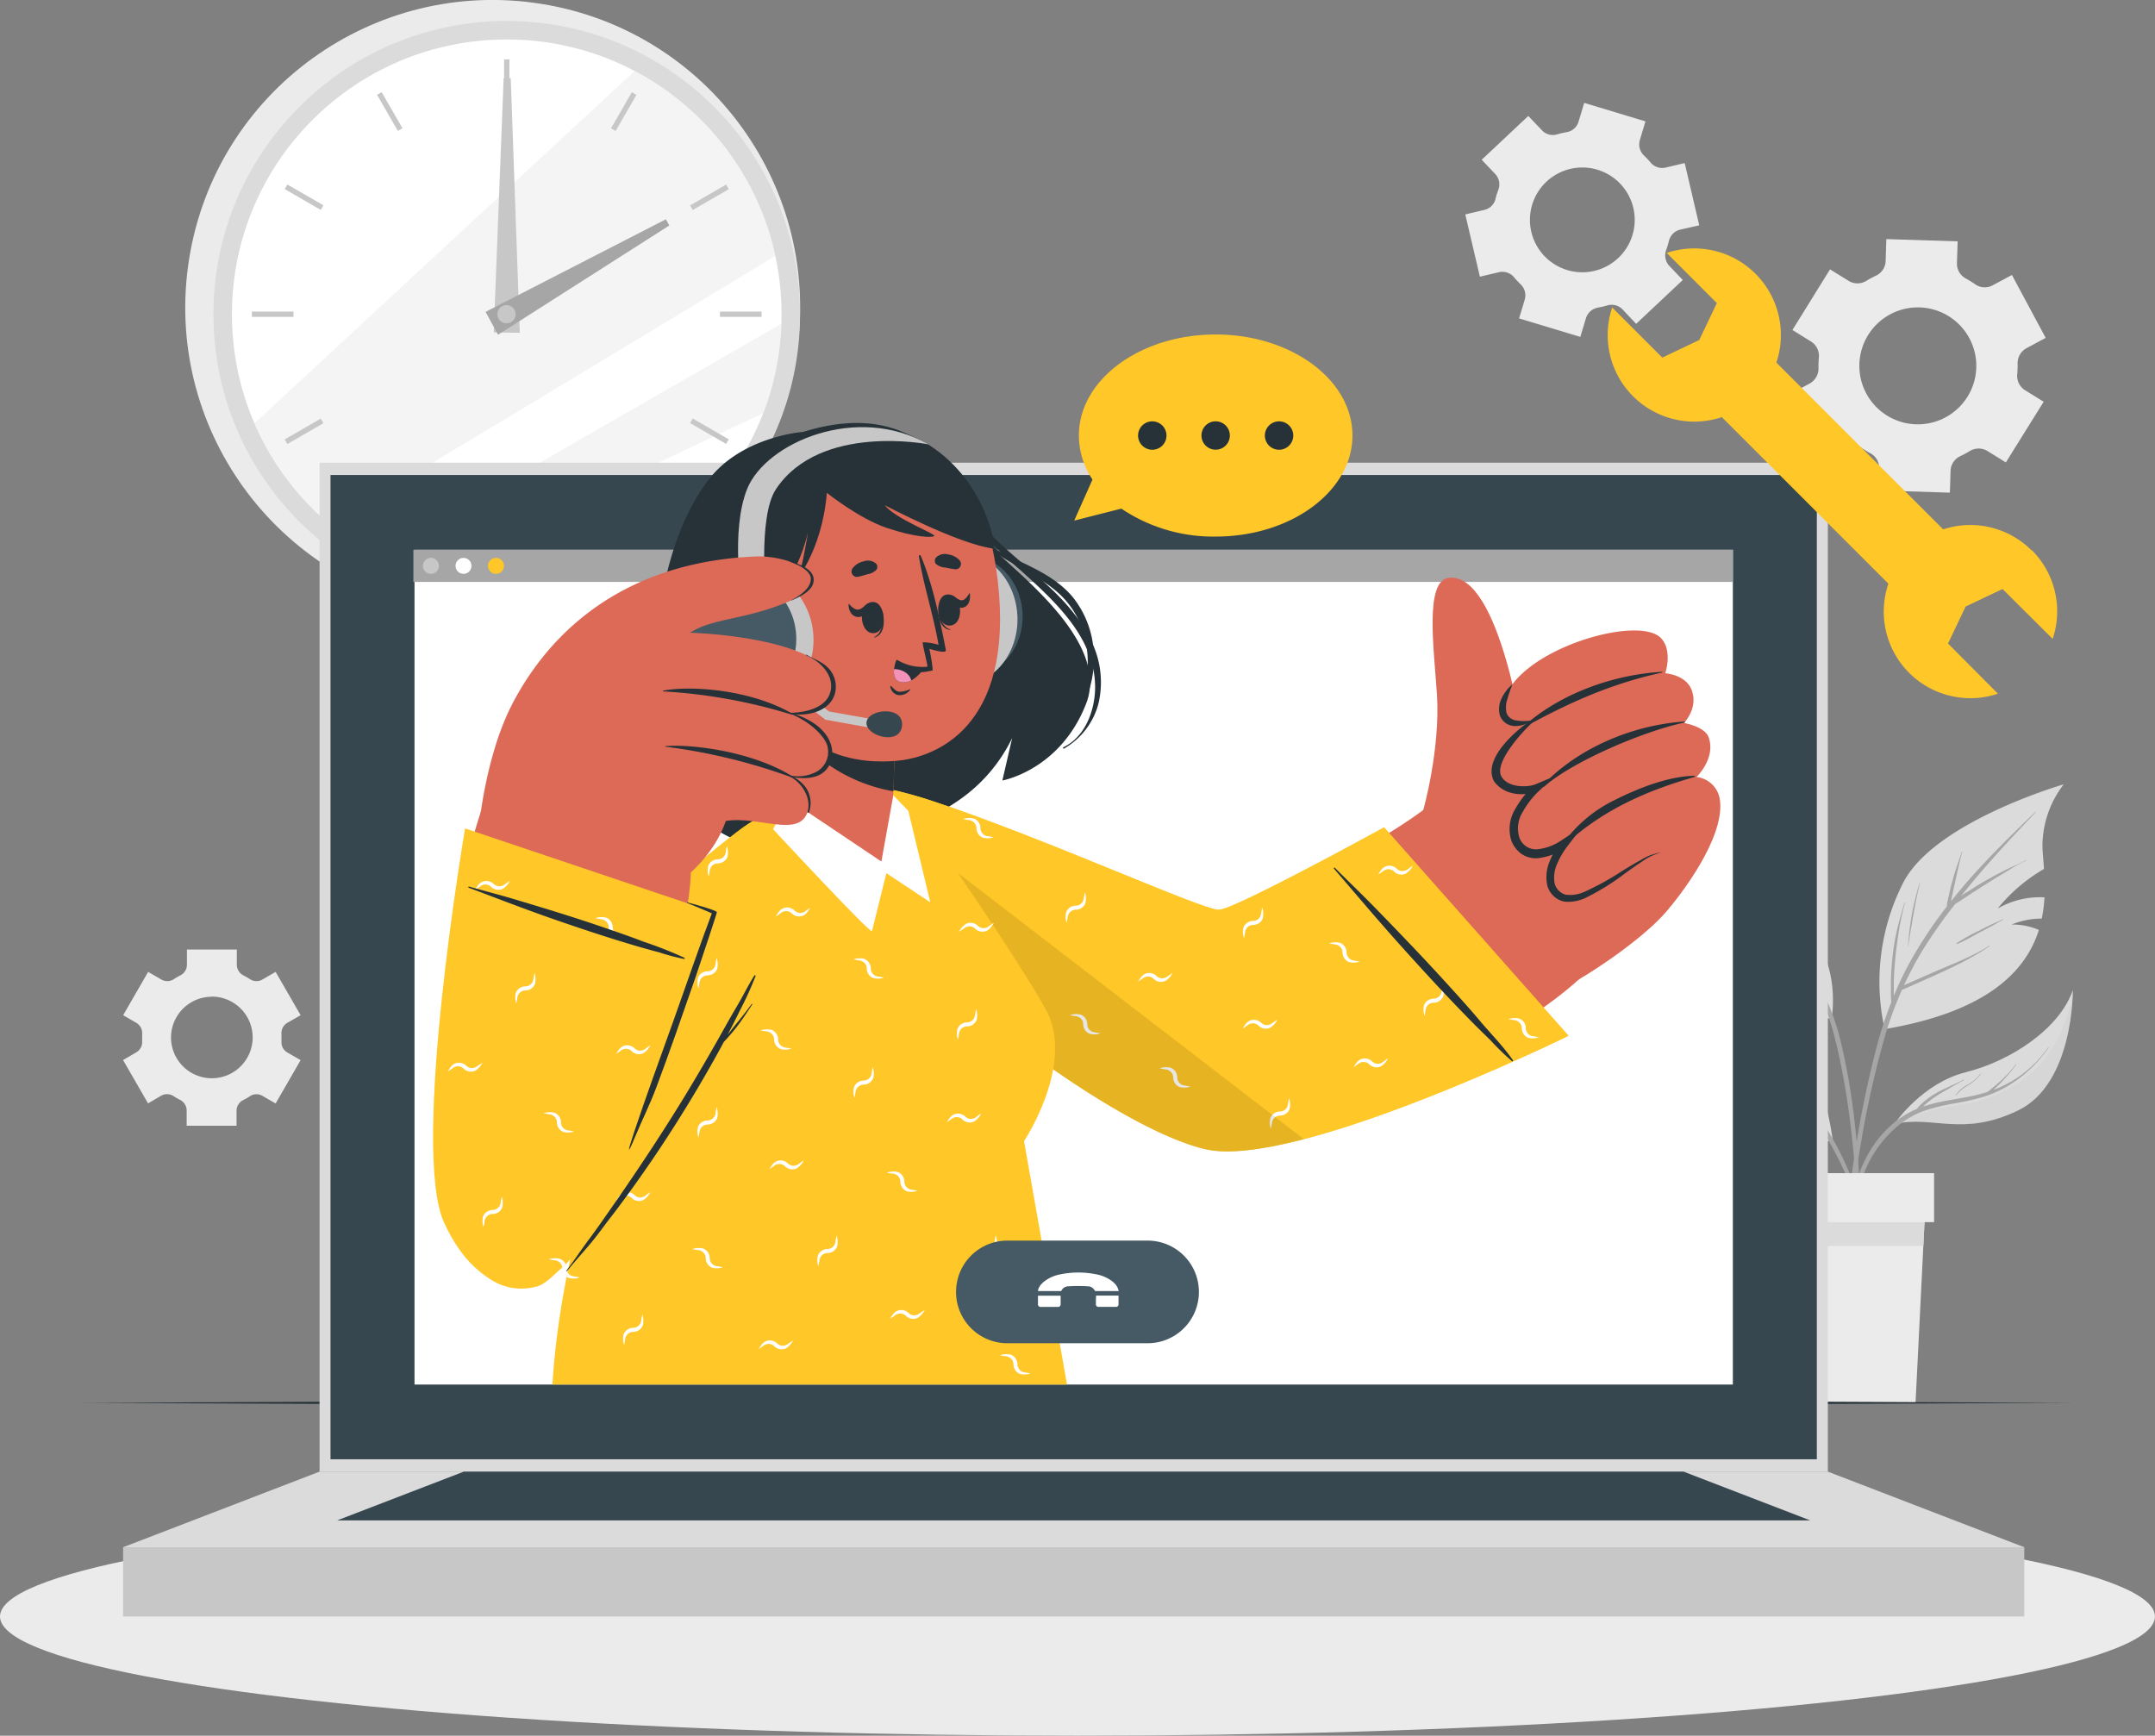
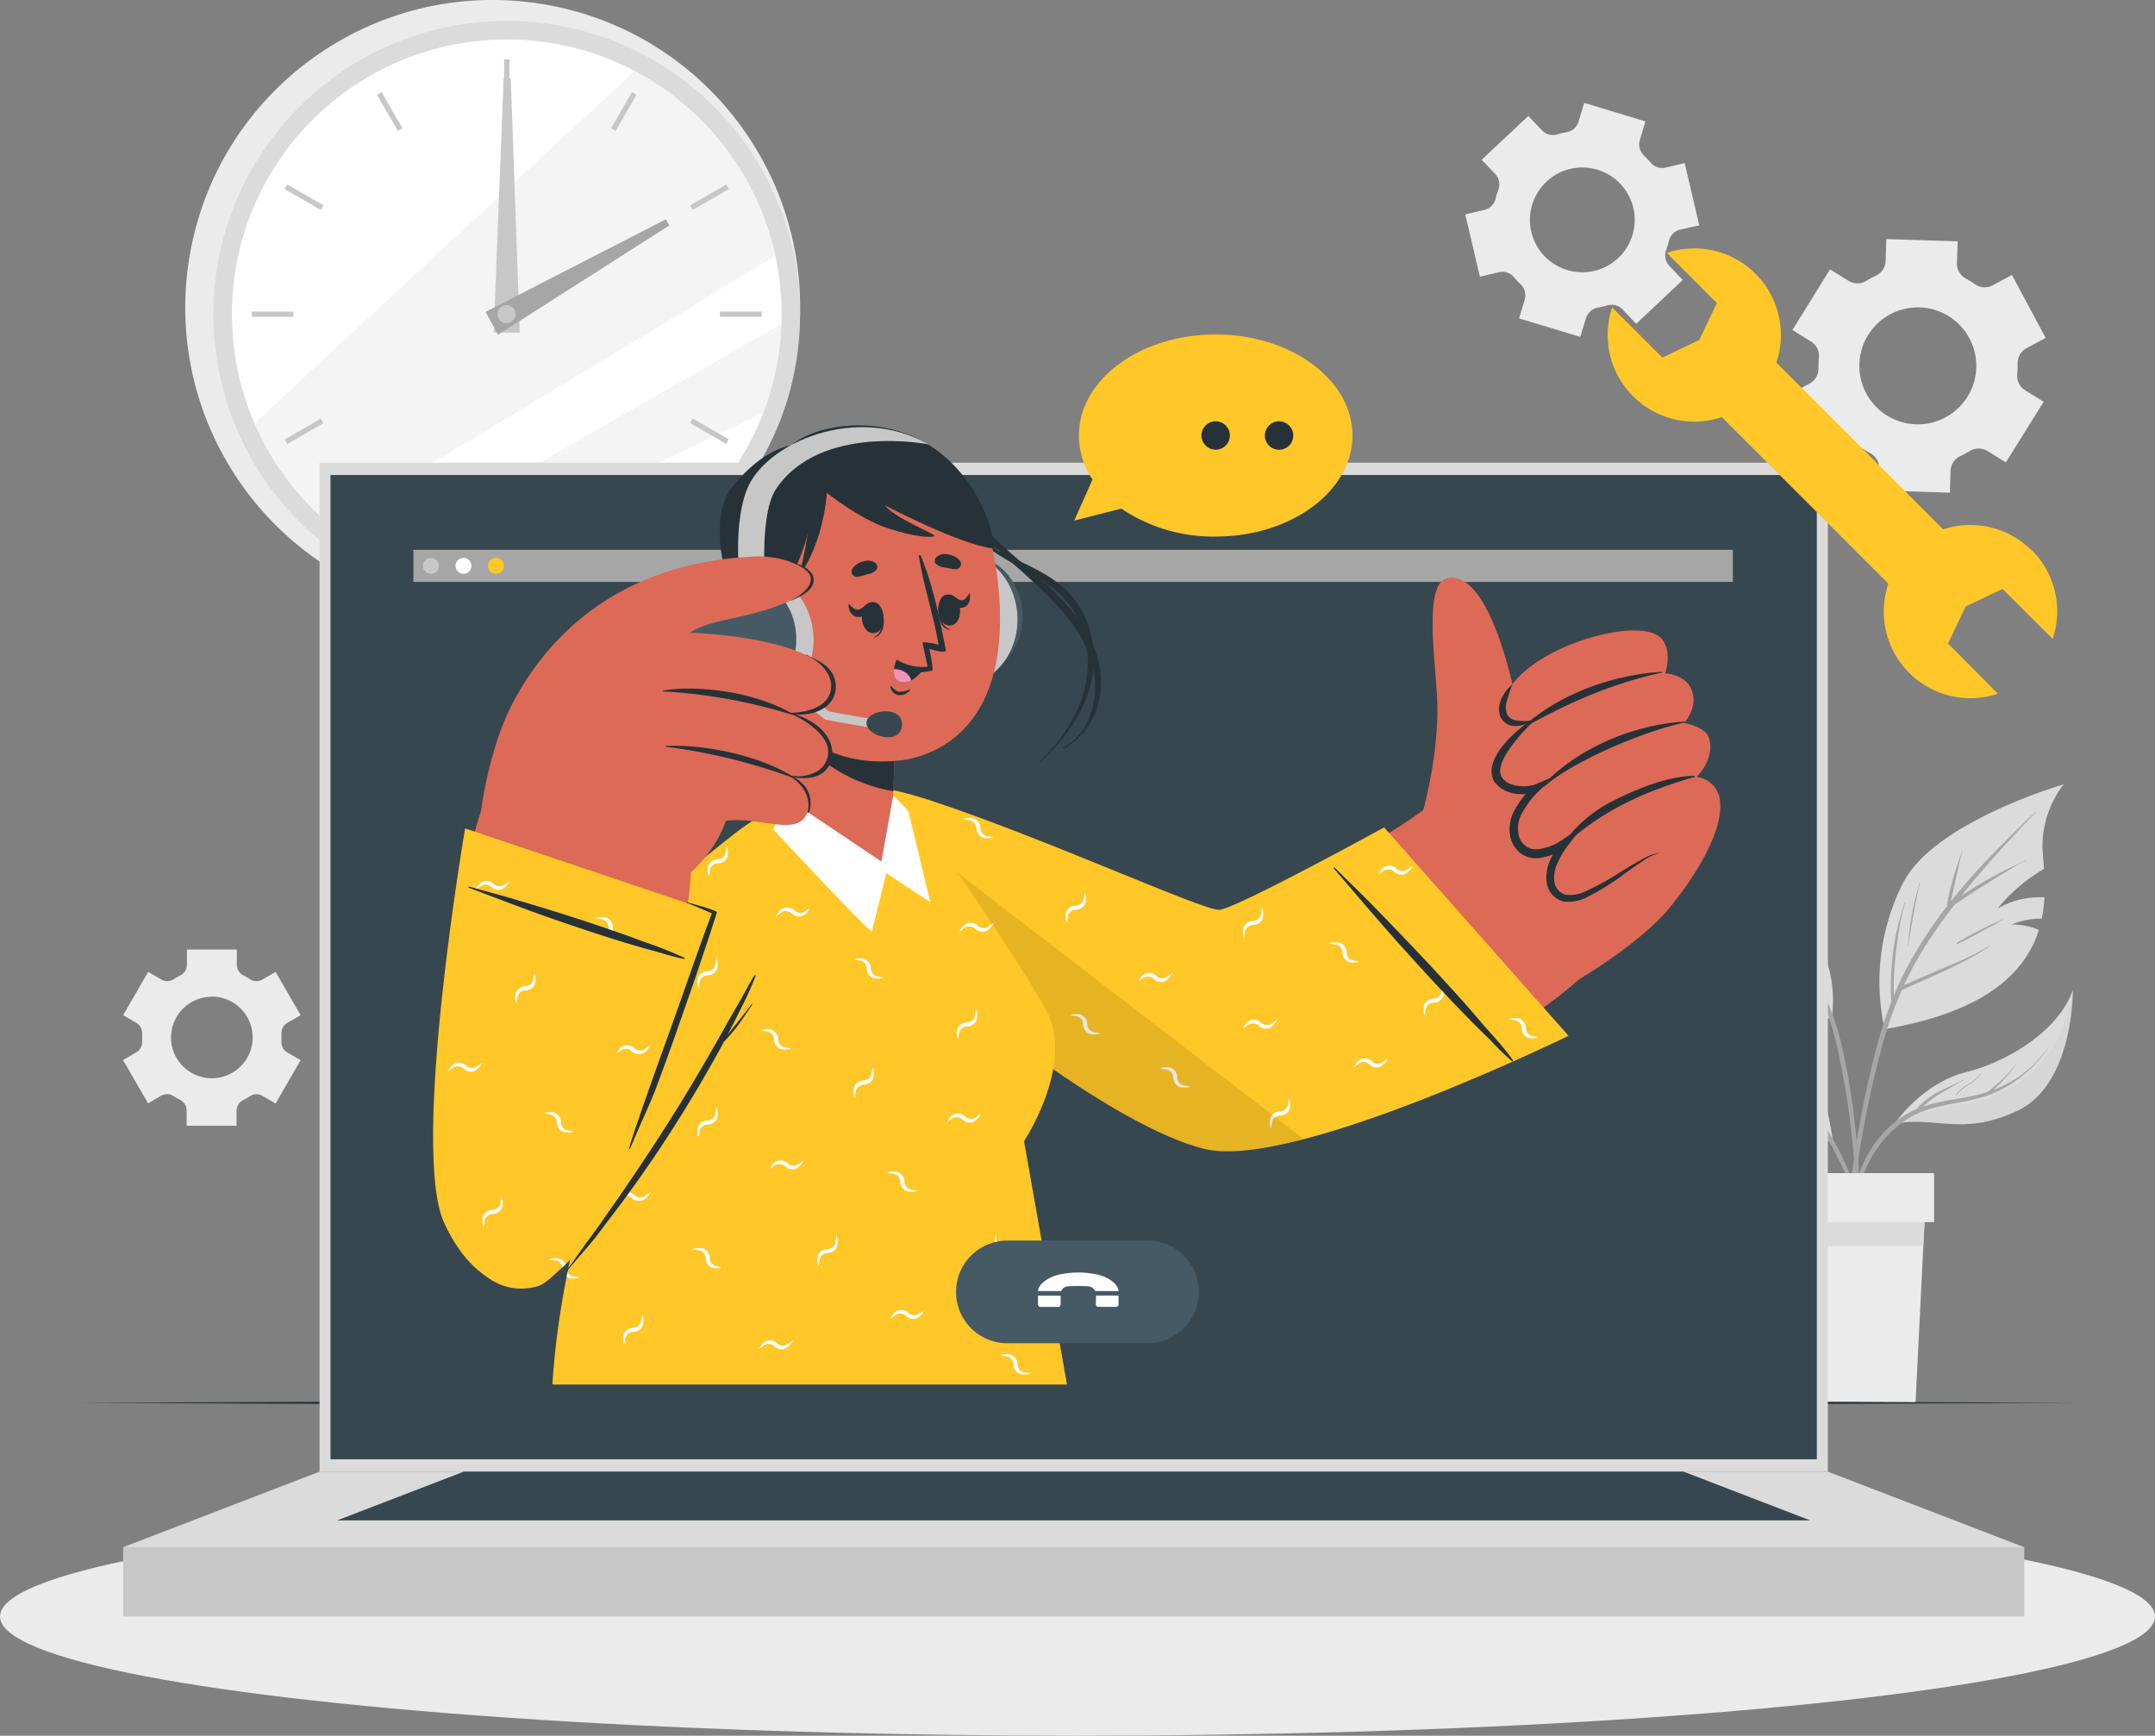
<svg xmlns="http://www.w3.org/2000/svg" viewBox="0 0 475.07 382.65">
  <rect x="0" y="0" width="475.07" height="382.65" fill="#808080" stroke="none" />
  <defs>
    <style>.cls-1,.cls-4{fill:#ebebeb}.cls-2{fill:#dbdbdb}.cls-3{fill:#fff}.cls-4{opacity:.5}.cls-5{fill:#c7c7c7}.cls-6,.cls-7{fill:#a6a6a6}.cls-7{opacity:.1}.cls-8{fill:#263238}.cls-9{fill:#37474f}.cls-10{fill:#ffc727}.cls-11{fill:#dd6a57}.cls-13{fill:#455a64}</style>
  </defs>
  <g id="Background_Complete" data-name="Background Complete">
    <path d="m442.19 101.94 8.34-13.37-4.12-2.55a3.73 3.73 0 0 1-1.71-3.52 22 22 0 0 0 .08-2.29 3.76 3.76 0 0 1 1.95-3.44l4.24-2.28-7.44-13.87-4.24 2.28a3.67 3.67 0 0 1-3.84-.21 24 24 0 0 0-2.13-1.32 3.69 3.69 0 0 1-1.91-3.35l.15-4.82-15.72-.49-.15 4.84a3.68 3.68 0 0 1-2.13 3.22c-.37.17-.73.36-1.09.55s-.72.4-1.07.61a3.68 3.68 0 0 1-3.85 0l-4.12-2.55-8.29 13.37 4.13 2.56a3.74 3.74 0 0 1 1.7 3.51 22 22 0 0 0-.08 2.3 3.77 3.77 0 0 1-1.95 3.43l-4.24 2.28 7.43 13.86 4.25-2.27a3.76 3.76 0 0 1 3.94.27 22 22 0 0 0 1.95 1.21 3.69 3.69 0 0 1 2 3.36l-.15 4.86 15.73.49.15-4.83a3.73 3.73 0 0 1 2.18-3.24c.35-.17.7-.34 1.05-.53s.68-.38 1-.57a3.72 3.72 0 0 1 3.92 0Zm-11.88-10.82a12.89 12.89 0 1 1 4.54-15 12.88 12.88 0 0 1-4.54 15M30.06 225.5a2.62 2.62 0 0 1 1.28 2.43v1.63a2.61 2.61 0 0 1-1.27 2.42l-2.94 1.72 5.51 9.55 2.89-1.69a2.6 2.6 0 0 1 2.75.1 15 15 0 0 0 1.42.82 2.63 2.63 0 0 1 1.45 2.33v3.37h11v-3.37a2.63 2.63 0 0 1 1.51-2.31 15 15 0 0 0 1.42-.82 2.6 2.6 0 0 1 2.75-.1l2.93 1.69 5.51-9.55-2.94-1.7a2.6 2.6 0 0 1-1.28-2.42v-1.62a2.62 2.62 0 0 1 1.28-2.48l2.94-1.69-5.51-9.55-2.92 1.69a2.62 2.62 0 0 1-2.75-.09 16 16 0 0 0-1.43-.83 2.63 2.63 0 0 1-1.45-2.33v-3.37h-11v3.37a2.63 2.63 0 0 1-1.45 2.33 16 16 0 0 0-1.43.83 2.62 2.62 0 0 1-2.75.09l-2.92-1.69-5.51 9.55Zm16.64-5.79a9 9 0 1 1-9 9 9 9 0 0 1 9-8.97ZM374.6 49.68l-3.21-13.73-4.23 1a3.33 3.33 0 0 1-3.31-1.14 17 17 0 0 0-1.41-1.5 3.39 3.39 0 0 1-.94-3.42l1.24-4.13-13.5-4.08-1.25 4.14a3.27 3.27 0 0 1-2.56 2.3 21 21 0 0 0-2.19.51 3.27 3.27 0 0 1-3.33-.92l-3-3.14-10.27 9.65 3 3.16a3.3 3.3 0 0 1 .69 3.39c-.12.35-.24.69-.35 1s-.2.71-.28 1.06a3.32 3.32 0 0 1-2.45 2.44l-4.23 1L326.24 61l4.24-1a3.34 3.34 0 0 1 3.31 1.15 20 20 0 0 0 1.4 1.5 3.37 3.37 0 0 1 .94 3.41l-1.25 4.13 13.5 4.08 1.25-4.14a3.38 3.38 0 0 1 2.67-2.32 19 19 0 0 0 2-.47 3.33 3.33 0 0 1 3.39.87l3 3.18 10.28-9.66-3-3.15a3.38 3.38 0 0 1-.67-3.44c.12-.33.23-.66.33-1s.19-.67.28-1a3.34 3.34 0 0 1 2.47-2.51Zm-14.38.67a11.55 11.55 0 1 1-6.64-12.4 11.55 11.55 0 0 1 6.64 12.4" class="cls-1" />
    <circle cx="121.07" cy="129.27" r="67.77" class="cls-1" transform="rotate(-80.88 78.763 105.827)" />
    <circle cx="111.71" cy="69.28" r="64.66" class="cls-2" />
    <circle cx="111.71" cy="69.28" r="60.58" class="cls-3" />
    <path d="M170.92 56.42c-27.59 16.71-72.93 44.13-98.27 59.16A60.6 60.6 0 0 1 56.1 93.32l83.81-77.67a60.68 60.68 0 0 1 31.01 40.77M172.24 71.39a60.1 60.1 0 0 1-4 19.68l-75.56 35.74a60.7 60.7 0 0 1-9.54-4.1c22.83-13.21 64.53-37.21 89.1-51.32" class="cls-4" />
    <path d="M111.13 13.09h1.17v9.18h-1.17zM83.117 20.901l1.014-.585 4.59 7.95-1.014.585zM62.765 41.687l.585-1.013 7.95 4.59-.585 1.013zM55.53 68.69h9.18v1.17h-9.18zM62.759 96.876l7.95-4.59.585 1.014-7.95 4.59zM83.12 117.647l4.586-7.953 1.013.585-4.585 7.952zM111.13 116.28h1.17v9.18h-1.17zM134.706 110.274l1.013-.585 4.59 7.95-1.013.585zM152.124 93.274l.585-1.013 7.95 4.59-.585 1.013zM158.71 68.69h9.18v1.17h-9.18zM152.127 45.28l7.95-4.59.585 1.013-7.95 4.59zM134.7 28.285l4.586-7.952 1.014.584-4.586 7.953z" class="cls-5" />
    <path d="m112.59 17.25 2 56.11-5.75-.07 2.19-56.06z" class="cls-5" />
    <path d="M147.55 49.71 109.79 73.8l-2.74-5.05 39.75-20.41z" class="cls-6" />
    <path d="M113.67 69.27a2 2 0 1 1-2-2 2 2 0 0 1 2 2" class="cls-5" />
    <path d="M404.09 251.81s-15.66-3.55-24.24-11.46-13.32-22.07-13.32-22.07a135 135 0 0 1 17.56 4.62 29.5 29.5 0 0 1 5.31 7.51 36.5 36.5 0 0 0 0-5.37 23.9 23.9 0 0 1 5.57 3.38c7.11 6.23 9.12 23.39 9.12 23.39" class="cls-2" />
    <path d="M376.25 225.17c-2.13-1.48-4.3-2.9-6.43-4.39a.123.123 0 0 1 .13-.21c4 2.41 8 5 11.86 7.68 1.34.94 2.66 1.92 4 2.92l-.27-.47c-.47-.78-1-1.56-1.46-2.33a33.3 33.3 0 0 0-3.33-4.43c0-.05 0-.13.08-.08 1.22 1.41 2.44 2.8 3.55 4.29.53.71 1 1.45 1.49 2.2.24.39.48.78.7 1.18l.24.4c2 1.59 4 3.25 5.87 5 1.16 1.08 2.28 2.21 3.37 3.36-.61-1.89-1.14-3.81-1.84-5.67a.05.05 0 0 1 .1 0c.68 2 1.43 3.92 2 5.93 1.2 1.3 2.34 2.64 3.42 4a2 2 0 0 0-.05-.26c-.18-.73-.36-1.47-.56-2.2-.38-1.42-.8-2.83-1.28-4.21a24.6 24.6 0 0 0-4.2-7.95c0-.05 0-.12.07-.07a30.46 30.46 0 0 1 6 12.52q.25 1 .48 2c.08.35.17.71.23 1.08.48.64.94 1.28 1.38 1.95a67.7 67.7 0 0 1 6.63 13 151 151 0 0 1 5 15.64.08.08 0 0 1-.16 0c-3.07-9.16-6.19-18.46-11.43-26.64-1.11-1.73-2.31-3.4-3.58-5a29.5 29.5 0 0 1-7.61-1.51 33.8 33.8 0 0 1-7.63-3.69 45 45 0 0 1-3.91-2.95c-.06-.05 0-.13.06-.08a31.5 31.5 0 0 0 7.18 4.34 39.3 39.3 0 0 0 7.9 2.65c1.15.25 2.33.44 3.5.6a66 66 0 0 0-4.62-5.12c-.53-.53-1.07-1-1.62-1.54a37.6 37.6 0 0 0-5.78-3.32c-2.57-1.24-5.09-2.55-7.63-3.84-1.44-.73-2.86-1.48-4.3-2.18-.06 0 0-.12.05-.09 2.58 1.24 5.19 2.4 7.79 3.59 2.44 1.12 4.91 2.25 7.26 3.56l.3.18c-2.12-1.85-4.32-3.6-6.57-5.3q-3.16-2.31-6.38-4.54" class="cls-6" />
    <path d="M377.14 233.24c1.28.56 2.57 1.05 3.83 1.64s2.53 1.32 3.76 2a.051.051 0 0 1-.05.09c-1.25-.6-2.51-1.16-3.75-1.78s-2.52-1.32-3.82-1.89c-.06.01-.03-.09.03-.06" class="cls-6" />
    <path d="M454.95 172.91a22.37 22.37 0 0 0-4.68 13c-.05 1.4.17 3.36.33 5.66a37 37 0 0 0-10.22 8.73 18.5 18.5 0 0 1 10.33-2.47 33 33 0 0 1-.6 4.68 17.4 17.4 0 0 0-6.64 1.31 14.8 14.8 0 0 1 6 1.19c-2.79 8.88-11.09 18-34 21.87a48.1 48.1 0 0 1 4.06-32.22c6.86-13.5 35.42-21.75 35.42-21.75" class="cls-2" />
    <path d="M407.53 264.88c.39-3.79.89-7.58 1.48-11.34a226 226 0 0 1 4.62-22.43 89 89 0 0 1 3.31-10.21 14 14 0 0 1-.09-1.84v-2.2c0-1.46.09-2.93.21-4.39a53 53 0 0 1 1.41-8.59c.42-1.63.9-3.24 1.38-4.85a.05.05 0 1 1 .1 0 64 64 0 0 0-1.69 8.57 83 83 0 0 0-.77 8.6v3.36a72 72 0 0 1 3.86-8 96.6 96.6 0 0 1 7.84-11.73 5 5 0 0 1 .18-1.28c.11-.51.22-1 .34-1.53q.34-1.57.78-3.12c.57-2.08 1.32-4.08 2-6.13a.05.05 0 1 1 .1 0c-.6 2-1 4.13-1.47 6.19-.23 1-.45 2-.68 3.07l-.33 1.53a.5.5 0 0 1 0 .12c.93-1.17 1.87-2.32 2.84-3.45 4.37-5.13 9.17-9.87 14-14.56.59-.58 1.2-1.14 1.8-1.71l.07.07c-4.61 4.82-9.15 9.68-13.45 14.78-1 1.21-2 2.43-3 3.68.52-.36 1-.7 1.56-1 1.33-.87 2.68-1.72 4.07-2.5s2.79-1.54 4.22-2.25 3-1.32 4.46-2.14c.06 0 .11.07.05.09a32 32 0 0 0-4.18 2.32c-1.39.82-2.79 1.66-4.15 2.53s-2.7 1.69-4 2.56c-1.12.72-2.21 1.51-3.37 2.18a111 111 0 0 0-7.5 10.72 80 80 0 0 0-3.79 7.2l.82-.36 2.1-.93c1.35-.6 2.7-1.18 4.05-1.77 2.57-1.12 5.18-2.14 7.7-3.37a36 36 0 0 0 4.12-2.27c.06 0 .11.05.05.09-4.69 3.24-10 5.52-15.16 7.82l-2.25 1c-.62.27-1.24.58-1.88.82a80 80 0 0 0-3.87 10.61 216 216 0 0 0-5 22.16c-1.31 7.48-2.2 15-2.88 22.58-.09.94-.18 1.88-.28 2.83a.3.3 0 0 1-.6 0c.08-3.91.48-7.71.87-11.53" class="cls-6" />
    <path d="M421.47 201.62c.42-2.33 1-4.6 1.67-6.88a.05.05 0 1 1 .1 0c-.58 2.24-1 4.52-1.41 6.79s-.81 4.64-1.14 7h-.06a62 62 0 0 1 .84-6.91M431.34 207.94a41 41 0 0 1 5-2.8c.83-.44 1.68-.85 2.52-1.26s1.78-.77 2.64-1.21c.07 0 .12.07.06.1-.84.42-1.64.93-2.46 1.38l-2.57 1.35c-1.68.9-3.32 1.89-5.08 2.62a.13.13 0 0 1-.11-.18" class="cls-6" />
    <path d="M403.8 224.69s-14.48-3.46-21.13-13.18c-6.36-9.28-8.41-25.1-8.57-26.49.26 1.28 3.25 15.1 13.11 21.54 7.55 4.94 14.85 8.99 16.59 18.13" class="cls-7" />
    <path d="M390.43 199.66a18.5 18.5 0 0 1 5.34 8.8 21.7 21.7 0 0 0-5.37-8.73c-.09-.04-.02-.12.03-.07" class="cls-6" />
    <path d="M403.8 224.69s-14.48-3.46-21.13-13.18c-6.36-9.28-8.41-25.1-8.57-26.49a.4.4 0 0 1 0-.1s6.95 9.88 14.25 12.4 17.55 11.23 15.45 27.37" class="cls-2" />
    <path d="M376.65 190.37a59 59 0 0 0 4.48 7.66 30.6 30.6 0 0 0 6 6.13c2 1.56 4 3 6 4.51l-.05-.07c-.37-.56-.77-1.1-1.18-1.62-.83-1.06-1.74-2.06-2.65-3.05-1.8-2-3.64-3.87-5.25-6a22 22 0 0 1-2.33-3.74c0-.06.07-.09.1 0 2.35 4.89 7.05 8 10.39 12.16a21 21 0 0 1 1.34 1.83 8 8 0 0 1 .84 1.47 30.7 30.7 0 0 1 4.94 5 20 20 0 0 0-.58-2.81 14 14 0 0 0-1.54-3.67c0-.06.06-.12.09-.06a16.8 16.8 0 0 1 1.69 3.65 12.8 12.8 0 0 1 .53 3.12 29 29 0 0 1 1.95 3.05l-.18-.93c-.28-1.44-.6-2.88-1-4.31a25.9 25.9 0 0 0-3.48-8.16c0-.06.05-.11.09-.06a31.5 31.5 0 0 1 3.86 8c.46 1.42.83 2.86 1.15 4.32.16.71.31 1.43.44 2.15.07.37.15.75.21 1.13a52.7 52.7 0 0 1 3.35 9.82 145 145 0 0 1 3.08 18.32 150 150 0 0 1 1 19.45c0 .81-.06 1.62-.1 2.44 0 .21-.33.24-.34 0-.14-3.22-.22-6.43-.41-9.65s-.47-6.42-.82-9.62a170 170 0 0 0-3-18.73c-1.17-5.3-2.69-10.63-5.59-15.27a28.5 28.5 0 0 0-5.23-6.21c-2-1.83-4.25-3.42-6.39-5.11a34.8 34.8 0 0 1-5.86-5.64 45.6 45.6 0 0 1-4.61-7.48c-.34-.66-.69-1.31-1-2-.06-.02.03-.08.06-.02" class="cls-6" />
    <path d="M379.15 192.5a49 49 0 0 0 3.23 5.65h-.07a39.6 39.6 0 0 1-3.26-5.65c-.03 0 .07-.07.1 0" class="cls-6" />
    <path d="M456.96 218.28s.23 20.59-12.08 26.53-18.9 1-27.27 3c.32-.49 6.29-9.08 15.79-11.44 9.78-2.45 20.6-9.51 23.56-18.09" class="cls-2" />
    <path d="M456.96 218.28s.23 20.59-12.08 26.53-18.9 1-27.27 3a46.2 46.2 0 0 1 14-4.13c7.77-.96 22.6-6.01 25.35-25.4" class="cls-7" />
    <path d="M416.8 248.16a20.6 20.6 0 0 1 4.9-3.31c.26-.13.53-.23.8-.35s.27-.32.41-.47c.37-.38.76-.75 1.16-1.1a17.3 17.3 0 0 1 2.48-1.78c2-1.2 4.27-2 6.36-3.16.06 0 .11.07.05.1-1 .53-2 1.12-3 1.71s-2 1.11-2.92 1.72a20 20 0 0 0-2.44 1.83c-.22.19-.42.39-.63.6a33 33 0 0 1 4.16-1.1c2.25-.46 4.53-.78 6.78-1.26a31 31 0 0 0 3.27-.88c1-.82 2-1.64 3-2.53a25.4 25.4 0 0 0 3.19-3.53.054.054 0 1 1 .09.06 37.5 37.5 0 0 1-5 5.56c.53-.2 1.06-.41 1.57-.65a25.37 25.37 0 0 0 10.49-8.72c0-.06.13 0 .09.05a28.8 28.8 0 0 1-8.48 8.15 26 26 0 0 1-5.36 2.54 50.5 50.5 0 0 1-6.67 1.57 47 47 0 0 0-6.52 1.55 19.9 19.9 0 0 0-5.47 2.88 25.6 25.6 0 0 0-7.38 9.15 45.9 45.9 0 0 0-4.06 15c0 .22-.37.22-.35 0 .5-8.61 2.81-17.62 9.48-23.63" class="cls-6" />
    <path d="M431.09 241.5a7 7 0 0 1 2.53-2.29 9.5 9.5 0 0 0 3-2.49c0-.06.13 0 .09.05a10.2 10.2 0 0 1-2.66 2.38 9.5 9.5 0 0 0-2.9 2.4c-.02 0-.09-.05-.06-.05" class="cls-6" />
    <path d="m424.56 263.36-.56 11.32-1.72 34.59h-25.82l-1.72-34.59-.56-11.32z" class="cls-1" />
    <path d="m424.56 263.36-.56 11.32h-29.26l-.56-11.32z" class="cls-2" />
    <path d="M392.37 258.63h34v10.8h-34z" class="cls-1" />
  </g>
  <ellipse id="Shadow" cx="237.53" cy="356.37" class="cls-1" rx="237.53" ry="26.28" />
  <path id="Desk" d="m18.3 309.27 54.81-.25 54.81-.08 109.61-.17 109.62.16 54.81.09 54.81.25-54.81.24-54.81.09-109.62.16-109.61-.16-54.81-.09z" class="cls-8" />
  <g id="Device">
    <path d="M70.45 102.01h332.5v222.42H70.45z" class="cls-2" />
    <path d="M72.86 104.72h327.66v216.99H72.86z" class="cls-9" />
    <path d="M27.14 341.1h419.11v15.26H27.14z" class="cls-5" />
    <path d="m27.14 341.1 43.31-16.67h332.49l43.31 16.67z" class="cls-2" />
    <path d="m74.31 335.19 27.95-10.76h268.87l27.95 10.76z" class="cls-9" />
-     <path d="M91.38 121.21h290.63v184.02H91.38z" class="cls-3" />
    <path d="M91.13 121.21h290.88v7.08H91.13z" class="cls-6" />
    <path d="M96.76 124.75a1.76 1.76 0 1 1-1.76-1.76 1.75 1.75 0 0 1 1.76 1.76" class="cls-5" />
    <circle cx="102.18" cy="124.75" r="1.76" class="cls-3" />
    <path d="M111.1 124.75a1.76 1.76 0 1 1-1.76-1.76 1.75 1.75 0 0 1 1.76 1.76" class="cls-10" />
  </g>
  <g id="Character">
-     <path d="M156.14 105.86c-10.59 14-11.26 34.73-11.26 34.73s-8.94 22-4.07 32.57a20.33 20.33 0 0 0 14.72 11.8l-2-5.94s5.08 7.28 18.78 8.57 30.64-5.29 39.1-11.2a35.3 35.3 0 0 0 11.72-13.68l-2.16 9.36s12.8-2.28 18.49-17-19-31.31-21.5-35.28-9.21-34.5-40.92-24.56c-.02-.04-13.61.98-20.9 10.63" class="cls-8" />
    <path d="M150.74 184.83c-3.92-1.21-7.49-4.51-9.86-7.77a19.08 19.08 0 0 1-3.77-11.87c.19-5.12 2.2-9.9 4.15-14.56 2-4.82 4.39-9.51 6.32-14.35.1-.27-.3-.42-.45-.2a117 117 0 0 0-6.55 11.77 55 55 0 0 0-4.82 11.81 20.6 20.6 0 0 0 .12 11.57 19.8 19.8 0 0 0 5.27 8c2.81 2.64 6.13 4.12 9.46 5.94a.182.182 0 1 0 .13-.34M240.18 140.57c-5.51-10.81-16.75-16.57-24.37-25.59-4.13-4.89-7.58-10.46-12.62-14.5-.14-.1-.32.13-.19.24 4.19 3.69 7 8.43 10.27 12.87a83 83 0 0 0 11.56 12c7.53 6.8 16.53 14.83 16.59 25.84 0 5.09-2.14 11-7 13.31-.18.08 0 .39.16.28a16.15 16.15 0 0 0 7.65-10.22 20.55 20.55 0 0 0-2.05-14.23" class="cls-8" />
    <path d="M241.09 143.56a21.15 21.15 0 0 0-4.6-11.92c-2.76-3.35-6.66-5.49-10.51-7.34-4.45-2.13-9.09-4.08-12.28-8-.13-.17-.36.06-.23.22 5.09 6.48 13.34 8.67 19.45 13.86 7 5.94 8.4 15.83 5.36 24.19a34.75 34.75 0 0 1-9.17 13.34c-.07.06 0 .17.1.1 6.96-6.12 12.62-14.81 11.88-24.45" class="cls-8" />
    <path d="M185.53 192.56c10.53 11.06 64.64 63.38 88.26 58.5 28.63-5.91 61.88-23.33 74.86-35.71 7.28-6.93-27.81-42-35.13-36.59-11.53 8.54-39.31 22.74-44.2 24.74s-46.26-19.33-70.38-27.67c-21.72-7.56-20.82 8.94-13.41 16.73" class="cls-11" />
    <path d="M368.44 199.62c-6.35 8.47-26.12 20.7-32 21.82s-27.82-31.8-25.85-37.65 25.57-32.69 36-35.38 28.44 42.44 21.85 51.21" class="cls-11" />
    <path d="M313.78 178.5s3.75-13.25 3-25.35c-.66-10.18-2.79-25.22 2.67-25.78 11.21-1.15 16.51 36.36 16.51 36.36s-.33 16.93-11.33 19c-6.93 1.39-10.85-4.23-10.85-4.23" class="cls-11" />
    <path d="M331.34 155.78c-.56 5.58 6.34 3.05 6.34 3.05s-9 6-7.4 12c1.6 5.75 9.82 2.39 10.42 2.16-.48.33-8.65 6.1-6.37 11.93 2.37 6.06 10 1.28 10.54 1-.36.44-4.93 6.43-2.19 10.47 4.7 6.94 16.82-8 23.59-8.48 0 0 2.05 11.4 2.17 11.72 0 0 11.82-14 10.73-23.13a5.86 5.86 0 0 0-5.17-5.21s4.31-4.1 2.67-8.75c-.85-2.39-5.43-3.15-5.43-3.15s3.32-3.42 1.6-7.47c-1.37-3.23-5.74-3.49-5.74-3.49s1.65-4.77-.81-7.62c-4.97-5.77-33.76 3.02-34.95 14.97" class="cls-11" />
    <path d="M366.41 148.27a.08.08 0 0 0 0-.16c-10.17.58-21.17 4.34-29.11 10.81-.26.22 0 .73.3.55 9.45-5.11 18.26-8.88 28.81-11.2M371.37 159.28c.11 0 .07-.21 0-.21-10.48.66-22.74 5.23-31 13.77-.28.29-.24.84.11.53 5.86-5.26 21.38-12.05 30.89-14.09M344.53 186.7c8.25-7.88 18.2-12.33 29.07-15.42.14 0 .07-.24-.06-.24-5.73.07-12.46 2.76-17.51 5.3a30.24 30.24 0 0 0-11.78 10.07c-.15.17.07.46.28.29" class="cls-8" />
    <path d="M337.53 158.78c-.31.25.41.43.1.69-1.28 1.12-8.4 8.49-6.65 11.69 1.42 2.57 5.85 2.45 7.53 1.74l4.24-1.79-3.36 3.15a19 19 0 0 0-3.74 4.81 6.7 6.7 0 0 0-.74 5.46 3.86 3.86 0 0 0 4 2.7 11.6 11.6 0 0 0 5.45-2.06l4.55-3-3.33 4.33a17.6 17.6 0 0 0-2.28 3.89 7.26 7.26 0 0 0-.62 4.16 3.45 3.45 0 0 0 2.46 2.69 7.73 7.73 0 0 0 4.24-.67 61 61 0 0 0 8.26-4.58c1.36-.83 2.73-1.66 4.14-2.43a11.4 11.4 0 0 1 4.49-1.63 12.3 12.3 0 0 0-4.27 2c-1.33.86-2.62 1.79-3.91 2.73a52.3 52.3 0 0 1-8.2 5.11 8.94 8.94 0 0 1-5.05 1 4.93 4.93 0 0 1-3.8-3.83 9 9 0 0 1 .64-5.18 19.3 19.3 0 0 1 2.48-4.37l1.24 1.31a13.44 13.44 0 0 1-6.42 2.5 5.63 5.63 0 0 1-3.64-1 6.33 6.33 0 0 1-2.2-3 8.5 8.5 0 0 1 .93-6.91 20.2 20.2 0 0 1 4.2-5.22l.88 1.36c-2.17.84-7.11 1.51-9.8-2.2-2.82-5.39 6.38-12.31 8.18-13.45" class="cls-8" />
    <path d="M337.68 158.83a11.4 11.4 0 0 1-3.45 0 2.6 2.6 0 0 1-2.09-1.6 5.3 5.3 0 0 1 .13-3c.31-1.09.7-2.21 1.14-3.36a9 9 0 0 0-2.29 2.92 5.3 5.3 0 0 0-.45 4 3.7 3.7 0 0 0 1.41 1.73 3.87 3.87 0 0 0 2 .55 6.07 6.07 0 0 0 3.6-1.24" class="cls-8" />
    <path d="m305.13 182.41 40.65 45.94s-60.34 29.54-80 25-60.25-35.14-78-57-7-27.94 17.73-19.76 59.69 24.15 63.24 24 36.38-18.18 36.38-18.18" class="cls-10" />
-     <path d="M345.78 228.35s-60.34 29.53-80 25c-12.24-2.81-32.58-15.74-50.48-30.39a1.2 1.2 0 0 1-.21-.16c-10.78-8.84-20.66-18.28-27.32-26.49-5.77-7.09-8.52-12.52-8.78-16.34a6.7 6.7 0 0 1 .15-2.13c1.38-6 11.27-6.26 26.36-1.27 24.76 8.17 59.69 24.14 63.25 24s36.37-18.16 36.37-18.16Z" class="cls-10" />
    <path d="M235.85 223.8a4.33 4.33 0 0 1 2.36-.13 2.28 2.28 0 0 1 1.48 2.09 1.77 1.77 0 0 0 .81 1.53 1.9 1.9 0 0 0 .94.31c.38.07.75.11 1.13.21a4 4 0 0 1-2.38.09 2.29 2.29 0 0 1-1.39-2.12 1.8 1.8 0 0 0-.87-1.49 2 2 0 0 0-1-.28c-.33-.07-.71-.11-1.08-.21M182.7 181.5a4.1 4.1 0 0 1-2.37.1 2.21 2.21 0 0 1-1.33-1.59 6.7 6.7 0 0 1 .15-2.13 2.3 2.3 0 0 1 .67 1.57 1.79 1.79 0 0 0 .82 1.53 1.94 1.94 0 0 0 .93.31c.38.07.75.11 1.13.21M293.01 207.97a4.47 4.47 0 0 1 2.37-.12 2.25 2.25 0 0 1 1.47 2.09 1.81 1.81 0 0 0 .82 1.53 1.87 1.87 0 0 0 .94.3c.37.08.75.12 1.12.22a4 4 0 0 1-2.37.09 2.3 2.3 0 0 1-1.4-2.13 1.75 1.75 0 0 0-.86-1.48 1.9 1.9 0 0 0-1-.28c-.34-.08-.71-.12-1.09-.22M332.53 224.67a4.43 4.43 0 0 1 2.36-.12 2.26 2.26 0 0 1 1.48 2.08 1.79 1.79 0 0 0 .81 1.54 1.87 1.87 0 0 0 .94.3c.38.07.75.12 1.13.22a4.15 4.15 0 0 1-2.38.09 2.29 2.29 0 0 1-1.39-2.13 1.8 1.8 0 0 0-.87-1.49 2 2 0 0 0-1-.27c-.29-.08-.67-.12-1.08-.22M255.66 235.5a4.47 4.47 0 0 1 2.37-.12 2.28 2.28 0 0 1 1.5 2.12 1.78 1.78 0 0 0 .81 1.53 1.87 1.87 0 0 0 .94.3c.38.08.75.12 1.13.22a4.06 4.06 0 0 1-2.38.09 2.29 2.29 0 0 1-1.39-2.13 1.78 1.78 0 0 0-.87-1.48 1.9 1.9 0 0 0-1-.28c-.36-.08-.74-.13-1.11-.25M212.3 180.56a4.47 4.47 0 0 1 2.37-.12 2.27 2.27 0 0 1 1.47 2.09 1.81 1.81 0 0 0 .82 1.53 1.9 1.9 0 0 0 .94.31c.37.07.75.11 1.13.21a4 4 0 0 1-2.38.09 2.29 2.29 0 0 1-1.39-2.12 1.78 1.78 0 0 0-.87-1.49 2 2 0 0 0-1-.28c-.33-.07-.71-.12-1.09-.22M305.99 233.34a4.33 4.33 0 0 1-1.58 1.76 2.27 2.27 0 0 1-2.52-.43 1.81 1.81 0 0 0-1.66-.51 1.9 1.9 0 0 0-.88.45c-.32.21-.61.45-.95.64.43-.61.75-1.36 1.62-1.74a2.29 2.29 0 0 1 2.49.52 1.77 1.77 0 0 0 1.66.44 2 2 0 0 0 .87-.48c.32-.22.62-.49.95-.65M258.47 214.5a4.3 4.3 0 0 1-1.59 1.76 2.26 2.26 0 0 1-2.51-.43 1.81 1.81 0 0 0-1.66-.51 1.9 1.9 0 0 0-.88.45c-.32.21-.62.45-.95.64.43-.61.75-1.36 1.61-1.74a2.29 2.29 0 0 1 2.49.52 1.8 1.8 0 0 0 1.67.44 2 2 0 0 0 .87-.48c.32-.18.61-.41.95-.65M281.58 224.82a4.4 4.4 0 0 1-1.58 1.76 2.26 2.26 0 0 1-2.52-.44 1.78 1.78 0 0 0-1.66-.5 1.8 1.8 0 0 0-.88.45c-.32.21-.61.45-1 .64.43-.61.75-1.36 1.62-1.74a2.31 2.31 0 0 1 2.49.51 1.74 1.74 0 0 0 1.66.44 2 2 0 0 0 .88-.48c.36-.21.66-.45.99-.64M311.47 190.85a4.43 4.43 0 0 1-1.59 1.76 2.27 2.27 0 0 1-2.52-.43 1.8 1.8 0 0 0-1.66-.51 2 2 0 0 0-.88.45c-.31.21-.61.45-1 .64.44-.61.75-1.36 1.62-1.74a2.29 2.29 0 0 1 2.49.52 1.78 1.78 0 0 0 1.66.44 2.1 2.1 0 0 0 .94-.48c.31-.22.6-.45.94-.65M197.42 188.5a4.47 4.47 0 0 1 .12 2.37 2.27 2.27 0 0 1-2.09 1.47 1.81 1.81 0 0 0-1.53.82 1.9 1.9 0 0 0-.31.94c-.07.37-.11.75-.21 1.13a4 4 0 0 1-.09-2.38 2.29 2.29 0 0 1 2.12-1.39 1.8 1.8 0 0 0 1.49-.87 2 2 0 0 0 .28-1c.07-.36.11-.74.22-1.09M318.05 217.22a4.47 4.47 0 0 1 .12 2.37 2.26 2.26 0 0 1-2.09 1.47 1.77 1.77 0 0 0-1.53.82 1.8 1.8 0 0 0-.3.93c-.08.38-.12.75-.22 1.13a4 4 0 0 1-.09-2.37 2.3 2.3 0 0 1 2.13-1.4 1.76 1.76 0 0 0 1.48-.87 1.87 1.87 0 0 0 .28-.95c.07-.38.12-.76.22-1.13M284.18 242.09a4.47 4.47 0 0 1 .12 2.37 2.25 2.25 0 0 1-2.09 1.47 1.81 1.81 0 0 0-1.53.82 1.87 1.87 0 0 0-.3.94c-.08.37-.12.75-.22 1.13a4.06 4.06 0 0 1-.09-2.38 2.29 2.29 0 0 1 2.13-1.39 1.78 1.78 0 0 0 1.48-.87 1.9 1.9 0 0 0 .28-1c.08-.33.12-.68.22-1.09M278.26 200.07a4.47 4.47 0 0 1 .12 2.37 2.25 2.25 0 0 1-2.09 1.47 1.81 1.81 0 0 0-1.53.82 1.87 1.87 0 0 0-.3.94c-.08.37-.12.75-.22 1.12a4 4 0 0 1-.09-2.37 2.3 2.3 0 0 1 2.13-1.4 1.75 1.75 0 0 0 1.48-.86 1.9 1.9 0 0 0 .28-1c.08-.34.12-.66.22-1.09M239.16 196.71a4.4 4.4 0 0 1 .12 2.37 2.25 2.25 0 0 1-2.08 1.47 1.83 1.83 0 0 0-1.54.82 1.87 1.87 0 0 0-.3.94c-.07.37-.12.75-.22 1.12a4.1 4.1 0 0 1-.09-2.37 2.31 2.31 0 0 1 2.13-1.4 1.76 1.76 0 0 0 1.49-.86 2 2 0 0 0 .27-1c.08-.3.12-.71.22-1.09M215.31 223a1.2 1.2 0 0 1-.21-.16c0-.13.05-.26.09-.4.03.2.08.38.12.56M211.43 205.4a4.5 4.5 0 0 1 1.59-1.76 2.28 2.28 0 0 1 2.52.44 1.82 1.82 0 0 0 2.53.05c.32-.21.62-.44 1-.64-.44.61-.75 1.36-1.62 1.74a2.31 2.31 0 0 1-2.49-.51 1.76 1.76 0 0 0-1.67-.44 1.9 1.9 0 0 0-.87.48c-.36.21-.65.45-.99.64" class="cls-3" />
    <path d="M333.53 233.75c-2.09-3.05-4.81-5.76-7.19-8.59s-5-5.73-7.59-8.56c-5-5.5-10.14-10.84-15.31-16.16-3-3.1-6.13-6.07-9.18-9.14-.11-.11-.3.07-.2.19 4.93 5.73 9.78 11.49 14.83 17.11s10 11 15.19 16.28c1.48 1.52 3 3 4.52 4.48a58 58 0 0 0 4.72 4.59c.11.1.29-.07.21-.2" class="cls-8" />
-     <path d="M299.91 312.64c-8.78 2.3-16.57 3.41-21.65 2.25-12.24-2.81-32.58-15.74-50.48-30.39a1.2 1.2 0 0 1-.21-.16c-10.78-8.84-20.66-18.28-27.32-26.49-5.77-7.09-8.52-12.52-8.78-16.34a6.7 6.7 0 0 1 .15-2.13c.64-2.76 3.1-4.31 7-4.68Z" style="opacity:.1" transform="translate(-12.47 -61.5)" />
+     <path d="M299.91 312.64c-8.78 2.3-16.57 3.41-21.65 2.25-12.24-2.81-32.58-15.74-50.48-30.39c-10.78-8.84-20.66-18.28-27.32-26.49-5.77-7.09-8.52-12.52-8.78-16.34a6.7 6.7 0 0 1 .15-2.13c.64-2.76 3.1-4.31 7-4.68Z" style="opacity:.1" transform="translate(-12.47 -61.5)" />
    <path d="m225.75 251.57 9.47 53.66H121.78c3.23-52.46 33.67-109.84 47.09-126.19 6.72-8.19 20-9.94 30.07-3.26 2.39 1.58 30.22 42.64 32.5 48.63 4.54 11.81-5.69 27.16-5.69 27.16" class="cls-10" />
    <path d="M188.13 211.5a4.47 4.47 0 0 1 2.37-.12 2.28 2.28 0 0 1 1.47 2.09 1.81 1.81 0 0 0 1.75 1.83c.38.08.75.12 1.13.22a4 4 0 0 1-2.38.09 2.29 2.29 0 0 1-1.39-2.12 1.78 1.78 0 0 0-.87-1.49 2 2 0 0 0-1-.28c-.33-.1-.68-.15-1.08-.22M195.53 258.5a4.47 4.47 0 0 1 2.37-.12 2.27 2.27 0 0 1 1.47 2.09 1.81 1.81 0 0 0 .82 1.53 1.87 1.87 0 0 0 .94.3c.37.08.75.12 1.12.22a4 4 0 0 1-2.37.09 2.27 2.27 0 0 1-1.39-2.13 1.78 1.78 0 0 0-.87-1.48 1.9 1.9 0 0 0-1-.28c-.37-.03-.74-.08-1.09-.22M167.7 227.16a4.37 4.37 0 0 1 2.37-.13 2.28 2.28 0 0 1 1.47 2.09 1.78 1.78 0 0 0 .82 1.53 1.8 1.8 0 0 0 .93.31c.38.07.75.11 1.13.21a4 4 0 0 1-2.37.09 2.29 2.29 0 0 1-1.4-2.12 1.77 1.77 0 0 0-.87-1.49 2 2 0 0 0-.95-.28c-.38-.07-.75-.11-1.13-.21M152.63 275.36a4.43 4.43 0 0 1 2.36-.12 2.24 2.24 0 0 1 1.47 2.09 1.81 1.81 0 0 0 .82 1.53 1.87 1.87 0 0 0 .94.3c.37.08.75.12 1.13.22a4.06 4.06 0 0 1-2.38.09 2.29 2.29 0 0 1-1.39-2.13 1.78 1.78 0 0 0-.87-1.48 1.9 1.9 0 0 0-1-.28c-.33-.08-.71-.08-1.08-.22M220.46 298.77a4.47 4.47 0 0 1 2.37-.12 2.27 2.27 0 0 1 1.47 2.09 1.81 1.81 0 0 0 .82 1.53 1.87 1.87 0 0 0 .94.3c.37.08.75.12 1.13.22a4.06 4.06 0 0 1-2.38.09 2.29 2.29 0 0 1-1.39-2.13 1.78 1.78 0 0 0-.87-1.48 1.9 1.9 0 0 0-1-.28c-.33-.07-.71-.12-1.09-.22M127.76 281.64a4.06 4.06 0 0 1-2.38.09 1.8 1.8 0 0 1-.46-.26c.05-.33.12-.65.19-1a1.75 1.75 0 0 0 .58.63 1.87 1.87 0 0 0 .94.3c.38.1.75.1 1.13.24M175.98 177.5a4.37 4.37 0 0 1 2.37-.13 2.28 2.28 0 0 1 1.47 2.09 1.77 1.77 0 0 0 .81 1.53 1.9 1.9 0 0 0 .94.31c.38.07.75.11 1.13.21a4 4 0 0 1-2.37.09 2.28 2.28 0 0 1-1.4-2.12 1.77 1.77 0 0 0-.87-1.49 2 2 0 0 0-1-.28c-.33-.08-.71-.12-1.08-.21M216.3 245.5a4.4 4.4 0 0 1-1.58 1.76 2.26 2.26 0 0 1-2.52-.44 1.78 1.78 0 0 0-1.66-.5 1.8 1.8 0 0 0-.88.45c-.32.21-.61.45-.95.64.43-.61.75-1.36 1.62-1.74a2.31 2.31 0 0 1 2.49.51 1.74 1.74 0 0 0 1.66.44 1.9 1.9 0 0 0 .87-.48c.32-.25.62-.49.95-.64M143.39 230.44a4.5 4.5 0 0 1-1.59 1.76 2.2 2.2 0 0 1-1.8 0c.11-.27.21-.54.33-.81a1.86 1.86 0 0 0 1.23.15 2.1 2.1 0 0 0 .88-.49c.32-.19.62-.42.95-.61M143.39 262.81a4.35 4.35 0 0 1-1.59 1.76 2.26 2.26 0 0 1-2.51-.43 1.81 1.81 0 0 0-1.66-.51 1.9 1.9 0 0 0-.88.45c-.32.21-.62.45-.95.64.43-.61.75-1.36 1.61-1.74a2.29 2.29 0 0 1 2.49.52 1.8 1.8 0 0 0 1.67.44 2 2 0 0 0 .87-.49c.32-.21.61-.44.95-.64M174.84 295.5a4.43 4.43 0 0 1-1.59 1.76 2.26 2.26 0 0 1-2.52-.44 1.78 1.78 0 0 0-1.66-.5 1.86 1.86 0 0 0-.88.45c-.31.21-.61.45-.95.64.44-.61.75-1.36 1.62-1.74a2.31 2.31 0 0 1 2.49.51 1.75 1.75 0 0 0 1.66.44 2 2 0 0 0 .88-.48c.31-.19.64-.43.95-.64M177.2 255.83a4.5 4.5 0 0 1-1.59 1.76 2.26 2.26 0 0 1-2.51-.44 1.85 1.85 0 0 0-2.54-.06c-.32.22-.62.45-.95.65.43-.61.74-1.36 1.61-1.74a2.27 2.27 0 0 1 2.49.51 1.8 1.8 0 0 0 1.67.44 2 2 0 0 0 .87-.48c.28-.22.61-.45.95-.64M203.86 288.8a4.57 4.57 0 0 1-1.59 1.76 2.26 2.26 0 0 1-2.52-.44 1.78 1.78 0 0 0-1.66-.5 1.8 1.8 0 0 0-.88.45c-.32.21-.61.44-1 .64.43-.61.75-1.36 1.62-1.74a2.31 2.31 0 0 1 2.49.51 1.74 1.74 0 0 0 1.66.44 2 2 0 0 0 .88-.48c.36-.21.67-.45 1-.64M197.42 188.5a4.47 4.47 0 0 1 .12 2.37 2.27 2.27 0 0 1-2.09 1.47 1.81 1.81 0 0 0-1.53.82 1.9 1.9 0 0 0-.31.94c-.07.37-.11.75-.21 1.13a4 4 0 0 1-.09-2.38 2.29 2.29 0 0 1 2.12-1.39 1.8 1.8 0 0 0 1.49-.87 2 2 0 0 0 .28-1c.07-.36.11-.74.22-1.09M219.53 272.4a4.37 4.37 0 0 1 .13 2.37 2.28 2.28 0 0 1-2.09 1.47 1.8 1.8 0 0 0-1.53.82 1.9 1.9 0 0 0-.31.94c-.07.37-.11.75-.21 1.12a4 4 0 0 1-.09-2.37 2.28 2.28 0 0 1 2.12-1.4 1.76 1.76 0 0 0 1.49-.86 2 2 0 0 0 .28-1c.03-.34.07-.71.21-1.09M215.19 222.44a4.4 4.4 0 0 1 .12 2.37 2.26 2.26 0 0 1-2.08 1.47 1.81 1.81 0 0 0-1.54.82 1.84 1.84 0 0 0-.3.94c-.07.37-.12.75-.22 1.12a4.1 4.1 0 0 1-.09-2.37 2.3 2.3 0 0 1 2.13-1.4 1.77 1.77 0 0 0 1.49-.87 2 2 0 0 0 .27-.95c.08-.38.12-.75.22-1.13M192.39 235.27a4.47 4.47 0 0 1 .13 2.37 2.28 2.28 0 0 1-2.09 1.47 1.85 1.85 0 0 0-1.84 1.76c-.07.37-.12.75-.22 1.12a4 4 0 0 1-.08-2.37 2.28 2.28 0 0 1 2.12-1.4 1.76 1.76 0 0 0 1.49-.86 2.2 2.2 0 0 0 .28-1c.07-.34.11-.71.21-1.09M141.6 289.78a4.47 4.47 0 0 1 .12 2.37 2.26 2.26 0 0 1-2.09 1.47 1.79 1.79 0 0 0-1.53.82 1.83 1.83 0 0 0-.3.93c-.07.38-.12.76-.22 1.13a4.1 4.1 0 0 1-.09-2.37 2.3 2.3 0 0 1 2.13-1.4 1.77 1.77 0 0 0 1.49-.87 2 2 0 0 0 .27-.95c.08-.41.15-.75.22-1.13M157.99 211.18a4.47 4.47 0 0 1 .13 2.37 2.28 2.28 0 0 1-2.09 1.47 1.83 1.83 0 0 0-1.84 1.75c-.07.38-.12.75-.22 1.13a4 4 0 0 1-.08-2.37 2.28 2.28 0 0 1 2.12-1.4 1.77 1.77 0 0 0 1.49-.87 2 2 0 0 0 .27-.95c.08-.38.12-.76.22-1.13M157.99 244.07a4.47 4.47 0 0 1 .13 2.37 2.28 2.28 0 0 1-2.09 1.47 1.83 1.83 0 0 0-1.84 1.75c-.07.38-.12.75-.22 1.13a4.06 4.06 0 0 1-.08-2.38 2.27 2.27 0 0 1 2.12-1.39 1.8 1.8 0 0 0 1.49-.87 2 2 0 0 0 .27-1c.08-.33.12-.71.22-1.08M184.43 272.4a4.47 4.47 0 0 1 .12 2.37 2.26 2.26 0 0 1-2.09 1.47 1.81 1.81 0 0 0-1.53.82 1.87 1.87 0 0 0-.3.94c-.08.37-.12.75-.22 1.12a4 4 0 0 1-.09-2.37 2.3 2.3 0 0 1 2.13-1.4 1.75 1.75 0 0 0 1.48-.86 1.94 1.94 0 0 0 .28-1c.07-.34.12-.71.22-1.09M211.43 205.4a4.5 4.5 0 0 1 1.59-1.76 2.28 2.28 0 0 1 2.52.44 1.82 1.82 0 0 0 2.53.05c.32-.21.62-.44 1-.64-.44.61-.75 1.36-1.62 1.74a2.31 2.31 0 0 1-2.49-.51 1.76 1.76 0 0 0-1.67-.44 1.9 1.9 0 0 0-.87.48c-.36.21-.65.45-.99.64M171.04 202.04a4.4 4.4 0 0 1 1.59-1.76 2.24 2.24 0 0 1 2.51.44 1.78 1.78 0 0 0 1.66.5 1.8 1.8 0 0 0 .88-.45c.32-.21.62-.44.95-.64-.43.61-.75 1.36-1.61 1.74a2.31 2.31 0 0 1-2.49-.51 1.77 1.77 0 0 0-1.67-.44 1.9 1.9 0 0 0-.87.48c-.32.21-.61.45-.95.64" class="cls-3" />
    <path d="M163.21 184.17c-15.08 12.45-69.26 58.56-66 74.93 3.28 16.58 15.83 30 25.48 20.7 8-7.63 43.32-64.26 49.73-79.4 6.11-14.42 5.61-28.47-9.21-16.23" class="cls-11" />
    <path d="M95.83 254.5c0 11.48 7.69 33.12 22.62 29.09 9.78-2.63 50.34-69.49 56.88-85.35 7.57-18.37 1-25.59-13-14.76s-66.48 54.63-66.5 71.02" class="cls-10" />
    <path d="M137.95 206.43a4 4 0 0 1-2.37.09 2 2 0 0 1-.34-.18 7 7 0 0 0 .56-.5l.09.07a1.87 1.87 0 0 0 .93.3c.38.08.76.13 1.13.22M119.82 245.42a4.47 4.47 0 0 1 2.37-.12 2.25 2.25 0 0 1 1.47 2.09 1.81 1.81 0 0 0 .82 1.53 1.87 1.87 0 0 0 .94.3c.37.08.75.12 1.12.22a4 4 0 0 1-2.37.09 2.3 2.3 0 0 1-1.4-2.13 1.75 1.75 0 0 0-.86-1.48 1.94 1.94 0 0 0-1-.28c-.38-.08-.71-.14-1.09-.22M124.61 278.59c-.22.24-.44.48-.66.7a1.8 1.8 0 0 0-.83-1.18 2 2 0 0 0-1-.27c-.37-.07-.75-.12-1.13-.22a4.5 4.5 0 0 1 2.37-.12 2.12 2.12 0 0 1 1.25 1.09M143.39 230.44a4.4 4.4 0 0 1-1.59 1.76 2.24 2.24 0 0 1-2.51-.44 1.78 1.78 0 0 0-1.66-.5 1.8 1.8 0 0 0-.88.45c-.32.21-.62.44-.95.64.43-.61.75-1.36 1.61-1.74a2.31 2.31 0 0 1 2.49.51 1.77 1.77 0 0 0 1.67.44 1.9 1.9 0 0 0 .87-.48c.32-.21.61-.45.95-.64M160.25 186.5a4.43 4.43 0 0 1 .12 2.36 2.23 2.23 0 0 1-2.08 1.47 1.82 1.82 0 0 0-1.54.82 1.87 1.87 0 0 0-.3.94c-.07.38-.12.75-.22 1.13a4.15 4.15 0 0 1-.09-2.38 2.29 2.29 0 0 1 2.13-1.39 1.8 1.8 0 0 0 1.49-.87 2 2 0 0 0 .27-1c.08-.33.12-.71.22-1.08M157.99 211.18a4.47 4.47 0 0 1 .13 2.37 2.28 2.28 0 0 1-2.09 1.47 1.83 1.83 0 0 0-1.84 1.75c-.07.38-.12.75-.22 1.13a4 4 0 0 1-.08-2.37 2.28 2.28 0 0 1 2.12-1.4 1.77 1.77 0 0 0 1.49-.87 2 2 0 0 0 .27-.95c.08-.38.12-.76.22-1.13M110.61 263.79a4.47 4.47 0 0 1 .12 2.37 2.25 2.25 0 0 1-2.08 1.47 1.82 1.82 0 0 0-1.54.82 1.87 1.87 0 0 0-.3.94c-.07.37-.12.75-.22 1.13a4.15 4.15 0 0 1-.09-2.38 2.29 2.29 0 0 1 2.13-1.39 1.8 1.8 0 0 0 1.49-.87 2 2 0 0 0 .27-1c.08-.33.14-.71.22-1.09M174.45 200.26c-.11.25-.24.52-.37.79a1.76 1.76 0 0 0-1.22-.13 1.9 1.9 0 0 0-.87.48c-.32.21-.61.45-1 .64.45-.62.74-1.34 1.59-1.76a2.18 2.18 0 0 1 1.87-.02" class="cls-3" />
    <path d="M165.68 221.37c-1.35 1.88-2.84 3.66-4.28 5.47l-1 1.3q1.35-2.59 2.64-5.22a79 79 0 0 0 3.53-7.73c.07-.17-.19-.25-.28-.11-1.35 2.12-2.43 4.38-3.71 6.54s-2.51 4.35-3.73 6.54c-2.46 4.37-5 8.72-7.59 13-5.21 8.56-10.76 16.93-16.5 25.15-1.61 2.3-3.2 4.62-4.89 6.87s-3.28 4.69-5 6.95c-.06.08.05.19.12.11 1.62-2 3.29-3.87 4.94-5.8s3.05-3.94 4.6-5.94c3.09-4 6-8.08 8.86-12.23a301 301 0 0 0 15.81-25.87l.35-.68c.82-.87 1.62-1.77 2.38-2.71 1.43-1.78 2.67-3.69 3.92-5.6.04-.05-.11-.13-.17-.04" class="cls-8" />
    <path d="M196.85 175.72s3.31 13.56-.64 15.43c-7.37 3.49-20.54-7.35-21.4-9.29-.21-.5-1.31-13.53-2.13-23.65-.54-6.52-1-11.84-1-11.84l25.85 10.25-.58 17.82Z" class="cls-11" />
    <path d="m197.53 156.62-.58 17.82a35.77 35.77 0 0 1-24.22-16.23c-.54-6.52-1-11.84-1-11.84l3.23 1.16Z" class="cls-8" />
    <path d="M202.27 136.36c.39 7.29 5.89 12.91 12.28 12.56s11.25-6.53 10.86-13.81-5.9-12.91-12.29-12.56-11.25 6.53-10.85 13.81" class="cls-13" />
    <path d="M198.53 137.03c.44 8.1 6.56 14.35 13.67 14s12.51-7.27 12.08-15.37-6.56-14.36-13.67-14-12.5 7.26-12.08 15.37" class="cls-5" />
    <path d="M220.25 131.06c2.41 31.2-16 36.17-22.73 36.68-6.11.47-27 1.28-32.6-29.51s8.12-41.77 22-43.58 30.91 5.2 33.33 36.41" class="cls-11" />
    <path d="M210.53 125.5a22 22 0 0 1-2.13-.38 3.5 3.5 0 0 1-2.09-.81 1.11 1.11 0 0 1 0-1.36 2.74 2.74 0 0 1 2.7-.72 4.07 4.07 0 0 1 2.59 1.36 1.19 1.19 0 0 1-1.07 1.91M189.12 127.17a22 22 0 0 0 2.09-.57 3.52 3.52 0 0 0 2-1 1.1 1.1 0 0 0-.08-1.35 2.75 2.75 0 0 0-2.75-.49 4.06 4.06 0 0 0-2.46 1.58 1.19 1.19 0 0 0 1.2 1.83M194.53 134.77c0-.08-.15.12-.14.2.25 2.12.19 4.59-1.67 5.46-.06 0 0 .13 0 .12 2.34-.54 2.39-3.82 1.81-5.78" class="cls-8" />
    <path d="M192.44 132.72c-3.44 0-3.1 6.91.09 6.87s2.79-6.91-.09-6.87" class="cls-8" />
    <path d="M191.11 133.15c-.58.42-1.14 1.13-1.86 1.24s-1.5-.56-2.08-1.23c-.06-.07-.11 0-.11.09 0 1.31.62 2.64 2 2.77s2.16-1.1 2.42-2.44c.05-.25-.14-.6-.37-.43M206.94 133.38c0-.09.17.09.17.18 0 2.13.4 4.57 2.36 5.19.06 0 .06.13 0 .12-2.38-.23-2.85-3.47-2.53-5.49" class="cls-8" />
    <path d="M208.75 131.07c3.41-.4 4 6.46.8 6.83s-3.66-6.49-.8-6.83" class="cls-8" />
    <path d="M210.21 131.41c.57.32 1.16.94 1.81.93s1.25-.8 1.68-1.55c0-.08.1 0 .11.07.14 1.3-.18 2.7-1.42 3.06s-2.07-.74-2.48-2c-.08-.26.07-.64.3-.51M196.47 151.26c.51.5 1 1.18 1.8 1.24a5.7 5.7 0 0 0 2.29-.54.071.071 0 0 1 .09.11 2.86 2.86 0 0 1-2.7 1.16 2.23 2.23 0 0 1-1.68-1.87c-.04-.13.13-.17.2-.1M204.89 143.03s.64 3.15.73 4.65c0 .14-.35.23-.86.29h-.06a7.11 7.11 0 0 1-7.08-2.24c-.11-.14.07-.3.21-.22a10.8 10.8 0 0 0 6.62 1.47c.08-.42-1.26-5.36-1-5.39a13.2 13.2 0 0 1 3.45.56c-1.12-6.6-3.3-13-4.33-19.55a.21.21 0 0 1 .39-.12c2.75 6.51 4.22 14.07 5.56 20.86.14.84-2.99-.09-3.63-.31" class="cls-8" />
    <path d="M203.72 147.22a7.9 7.9 0 0 1-2.84 2.8 3.55 3.55 0 0 1-2.12.38c-1.6-.22-1.8-1.63-1.66-2.88a8.4 8.4 0 0 1 .47-1.94 10.16 10.16 0 0 0 6.15 1.64" class="cls-8" />
    <path d="M213.35 211.52a3.55 3.55 0 0 1-2.12.38c-1.6-.22-1.8-1.63-1.66-2.88 1.67-.02 3.43.9 3.78 2.5" style="fill:#f392b9" transform="translate(-12.47 -61.5)" />
    <path d="M165.38 135.43c3.41 0 12.73-8.92 13.84-25.31 0 0-2 14.65-3.23 16.75s5.21-5 6.29-18.22c0 0 7.06 5.66 13.21 7.73s10 2.21 10.46 1.78-8.58-3.79-10.92-6.79c0 0 16.23 8.58 23.86 9.55.88.11-1.15-13.47-12.6-21.81s-26.62-5.52-31.91-.91c0 0-6 .54-12.85 9s.18 28.3 3.85 28.23" class="cls-8" />
-     <path d="M170.07 140.25s-6.74-9.84-11.2-7.44.55 16.6 5.74 18.59a5.3 5.3 0 0 0 7.12-2.78Z" class="cls-11" />
    <path d="M160.41 136.85a.07.07 0 0 0 0 .13c3.64 1.52 5.53 4.92 6.84 8.44-1.07-1.36-2.55-2.12-4.37-.84-.09.07 0 .22.1.19a3.27 3.27 0 0 1 3.57 1.17 15.4 15.4 0 0 1 1.69 2.92c.17.33.76.16.64-.22v-.08c.08-4.66-3.48-11.2-8.47-11.71" class="cls-8" />
    <path d="M167.53 150.04a1.1 1.1 0 1 1-1.06-1.13 1.1 1.1 0 0 1 1.06 1.13M164.53 148.04a.69.69 0 0 1-.72.66.68.68 0 0 1-.66-.71.69.69 0 0 1 .71-.67.71.71 0 0 1 .67.72" class="cls-3" />
    <path d="m159.18 139.01-2.15.45a.43.43 0 0 1-.51-.34.43.43 0 0 1 .33-.51l2.15-.45a.43.43 0 0 1 .51.34.43.43 0 0 1-.33.51M158.94 137.63l-2.19.13a.43.43 0 0 1-.46-.41.44.44 0 0 1 .41-.46l2.18-.13a.44.44 0 0 1 .47.4.45.45 0 0 1-.41.47" class="cls-10" />
    <path d="M163.6 132.74s-2.64-15.74 1.13-25c4.2-10.24 24.25-18.78 39.94-9.78 0 0-23.84-4.74-33.6 9.86-4.11 6.15-2.14 24.76-2.14 24.76Z" class="cls-5" />
    <ellipse cx="178.89" cy="202.17" class="cls-5" rx="12.89" ry="14.69" transform="rotate(-6.26 -389.686 285.366)" />
    <path d="M175.45 139.22c.8 7.25-3.71 13.69-10.07 14.39s-12.17-4.61-13-11.86 3.72-13.7 10.08-14.39 12.2 4.61 12.99 11.86" class="cls-13" />
    <path d="m192.39 160.53-10.43-1.86-9.84-7.69 1.19-1.52 9.46 7.4 9.96 1.77z" class="cls-5" />
    <path d="M191.02 159.26c.28-3 8.25-3.77 7.83.73s-8.11 2.25-7.83-.73" class="cls-9" />
    <path d="m196.93 175.33-2.63 14.6-20.28-13.6-3.61 6.46s22 23.71 21.83 22.46l3.16-12.75 9.69 6.42-4.85-20.16Z" class="cls-3" />
    <path d="M124.03 278.33c-9.28 11.33-24.38-1.61-26.1-11.69-4.05-23.67 1.16-67.08 8.06-87.65 2.22-6.62 46.18 6 46.29 13.45.11 7.82-9.43 62.9-28.25 85.89" class="cls-11" />
    <path d="M104.81 190.89s.66-21.73 8.39-36.21c5.34-10 19.39-30.5 53.24-32 8-.34 19.71 4.86 6.8 10.19-9.17 3.78-16.12 3.41-21.06 6.58 0 0 14.08 8.38 14.11 16.43a149 149 0 0 1-1.42 21.06 31 31 0 0 1-4 .09s-.2 7.54-8.62 15.36Z" class="cls-11" />
    <path d="M119.82 145.94c5.56-2.11 17.42-6.39 28.34-6.51 12.13-.14 35.53 2.86 35.54 11.81 0 6.57-9 6.21-9 6.21s9.41 3.28 8.12 9.21c-1.18 5.41-8.15 4.71-8.15 4.71s5.37 3 3.23 8c-2.57 6-13.4-1.21-21.25 2.62-1.78.82-36.83-36.05-36.83-36.05" class="cls-11" />
    <path d="M146.17 152.27c5.56-1.13 18.83-.46 28.38 5 .22.12.24.35 0 .28a119 119 0 0 0-28.4-5.13c-.04-.04-.04-.14.02-.15M146.67 164.5c4.89-.48 18.54.82 28 6.64.21.13.22.37 0 .29a127.7 127.7 0 0 0-28-6.82.06.06 0 0 1 0-.11" class="cls-8" />
    <path d="M182.65 147.34c-1.32-1.46-3.19-2-4.83-3-.09-.05-.17.1-.08.14 2.89 1.21 5.92 4.07 5.44 7.46-.58 4.08-5.47 5.12-8.86 5.21-.17 0-.09.19.08.22 3.77.66 9.09-.65 9.79-5.09a5.93 5.93 0 0 0-1.54-4.94" class="cls-8" />
    <path d="M173.85 157.02c-.09 0-.16.1-.07.14 5.22 2 8.44 5.63 8.7 7.69a5 5 0 0 1-2.31 5.19 8.86 8.86 0 0 1-5.95.94c-.17 0-.23.22-.07.25 2.45.45 7.16 1 8.86-2.95 1.42-3.3-.17-8.78-9.16-11.26" class="cls-8" />
    <path d="M177.7 173.7a7.84 7.84 0 0 0-4.28-3c-.08 0-.14.11 0 .14 3 1.21 5.57 4.8 4.61 8.13-.06.21.25.27.32.08a6.09 6.09 0 0 0-.65-5.35M179.34 127.39c-.24-1.5-2.13-3-5.76-3.68 3 .82 5.19 2.44 5.17 3.9s-1.1 3-4.28 4.71c-.09 0 0 .09.07.05 1.88-.87 5.22-2.29 4.8-4.98" class="cls-8" />
    <path d="m102.53 182.63 54.4 18.32s-19.82 61.05-29.18 74.16-22.34 10.75-29.83-5.51 4.61-86.97 4.61-86.97" class="cls-10" />
    <path d="M131.23 202.41a4.47 4.47 0 0 1 2.37-.12 2.27 2.27 0 0 1 1.47 2.09 1.81 1.81 0 0 0 .82 1.53 1.87 1.87 0 0 0 .94.3c.37.08.75.12 1.12.22a4 4 0 0 1-2.37.09 2.3 2.3 0 0 1-1.4-2.13 1.75 1.75 0 0 0-.86-1.48 2 2 0 0 0-1-.28c-.34-.07-.71-.13-1.09-.22M119.82 245.42a4.47 4.47 0 0 1 2.37-.12 2.25 2.25 0 0 1 1.47 2.09 1.81 1.81 0 0 0 .82 1.53 1.87 1.87 0 0 0 .94.3c.37.08.75.12 1.12.22a4 4 0 0 1-2.37.09 2.3 2.3 0 0 1-1.4-2.13 1.75 1.75 0 0 0-.86-1.48 1.94 1.94 0 0 0-1-.28c-.38-.08-.71-.14-1.09-.22M124.68 278.74c-.24.24-.48.46-.72.67a1.79 1.79 0 0 0-.85-1.3 1.93 1.93 0 0 0-1-.27c-.37-.07-.75-.12-1.13-.22a4.5 4.5 0 0 1 2.37-.12 2.15 2.15 0 0 1 1.33 1.24M143.39 230.44a4.4 4.4 0 0 1-1.59 1.76 2.24 2.24 0 0 1-2.51-.44 1.78 1.78 0 0 0-1.66-.5 1.8 1.8 0 0 0-.88.45c-.32.21-.62.44-.95.64.43-.61.75-1.36 1.61-1.74a2.31 2.31 0 0 1 2.49.51 1.77 1.77 0 0 0 1.67.44 1.9 1.9 0 0 0 .87-.48c.32-.21.61-.45.95-.64M106.35 234.29a4.5 4.5 0 0 1-1.59 1.76 2.26 2.26 0 0 1-2.52-.44 1.78 1.78 0 0 0-1.66-.5 1.8 1.8 0 0 0-.88.45c-.31.21-.61.45-1 .64.44-.61.75-1.36 1.62-1.74a2.31 2.31 0 0 1 2.49.51 1.75 1.75 0 0 0 1.66.44 2 2 0 0 0 .88-.48c.36-.21.66-.43 1-.64M112.4 194.21a4.35 4.35 0 0 1-1.59 1.76 2.26 2.26 0 0 1-2.51-.43 1.81 1.81 0 0 0-1.66-.51 1.9 1.9 0 0 0-.88.45c-.32.21-.62.45-1 .64.43-.61.75-1.36 1.61-1.74a2.29 2.29 0 0 1 2.49.52 1.8 1.8 0 0 0 1.67.44 2 2 0 0 0 .87-.48c.37-.22.67-.45 1-.65M117.83 214.5a4.47 4.47 0 0 1 .13 2.37 2.28 2.28 0 0 1-2.09 1.47 1.76 1.76 0 0 0-1.53.82 1.7 1.7 0 0 0-.31.93c-.07.38-.12.75-.22 1.13a4 4 0 0 1-.08-2.37 2.28 2.28 0 0 1 2.12-1.4 1.77 1.77 0 0 0 1.49-.87 2.1 2.1 0 0 0 .28-.95c.07-.34.11-.72.21-1.13M110.61 263.79a4.47 4.47 0 0 1 .12 2.37 2.25 2.25 0 0 1-2.08 1.47 1.82 1.82 0 0 0-1.54.82 1.87 1.87 0 0 0-.3.94c-.07.37-.12.75-.22 1.13a4.15 4.15 0 0 1-.09-2.38 2.29 2.29 0 0 1 2.13-1.39 1.8 1.8 0 0 0 1.49-.87 2 2 0 0 0 .27-1c.08-.33.14-.71.22-1.09" class="cls-3" />
    <path d="M150.86 211.14a92 92 0 0 0-9.07-3.57c-3.1-1.2-6.23-2.26-9.36-3.33-6.08-2.09-12.21-3.95-18.34-5.79-3.57-1.08-7.16-2-10.73-3-.13 0-.18.22 0 .27 6.14 2.3 12.26 4.69 18.45 6.84s12.17 4.14 18.31 5.95c1.75.52 3.52 1 5.28 1.47a46 46 0 0 0 5.46 1.44c.09.02.13-.21 0-.28" class="cls-8" />
    <path d="M158.03 201.09c-.15-.49-6.18-2.06-6.49-2.15-.09 0-.13.12 0 .15.29.1 5.4 2.23 5.38 2.27-3 8-5.74 16.08-8.62 24.12s-5.83 16.1-8.55 24.23c-1.53 4.55-1.43 5 .19 1.08s3.28-7.14 4.77-11.12c3-8 5.81-16.13 8.62-24.23 1.56-4.59 4.75-14.19 4.7-14.35" class="cls-8" />
  </g>
  <g id="Call_Button" data-name="Call Button">
    <path d="M253 296.13h-30.94a11.31 11.31 0 0 1-11.3-11.31 11.31 11.31 0 0 1 11.3-11.32H253a11.31 11.31 0 0 1 11.3 11.31 11.31 11.31 0 0 1-11.3 11.32" class="cls-13" />
    <g id="IaQ7Yo">
      <path d="M228.83 284.63a1.86 1.86 0 0 1 .34-1c.08-.14.18-.27.27-.41l.6-.59c.23-.17.45-.34.69-.5a8.6 8.6 0 0 1 3.12-1.21 19.8 19.8 0 0 1 7.74 0 8.3 8.3 0 0 1 3.08 1.19c.25.16.48.34.72.51l.57.58a7 7 0 0 1 .42.68 7 7 0 0 1 .25.74h-5.1a.19.19 0 0 1-.2-.11 1.71 1.71 0 0 0-1.45-.93 34 34 0 0 0-4.42 0 1.71 1.71 0 0 0-1.45.92.16.16 0 0 1-.16.12h-5ZM228.82 287.5v-1.73a.5.5 0 0 1 0-.12h5v1.83a.57.57 0 0 1-.64.64h-3.74a.56.56 0 0 1-.62-.62M241.59 287.5c0-.63 0-1.25.05-1.88h4.94v1.88a.55.55 0 0 1-.61.61h-3.78a.55.55 0 0 1-.6-.61" class="cls-3" />
    </g>
  </g>
  <g id="Wrench">
    <path d="M447.91 121.28a19.06 19.06 0 0 1 4.6 19.57l-11.05-11-8.14 3.87-3.88 8.15 11 11.06a19.09 19.09 0 1 1 7.42-31.6ZM360.01 87.36a19.07 19.07 0 0 1-4.6-19.57l11.05 11.05 8.14-3.88 3.88-8.14-11.05-11.06a19.09 19.09 0 1 1-7.42 31.6" class="cls-10" />
    <path d="m372.732 85.11 12.02-12.02L433.664 122l-12.02 12.021z" class="cls-10" />
  </g>
  <g id="Speech_Bubble" data-name="Speech Bubble">
    <path d="M240.84 105.72a17.5 17.5 0 0 1-3-9.71c0-12.3 13.51-22.27 30.16-22.27s30.15 10 30.15 22.27-13.5 22.28-30.15 22.28a36.25 36.25 0 0 1-20.8-6.16l-10.39 2.64Z" class="cls-10" />
    <path d="M278.84 96.01a3.13 3.13 0 1 0 3.12-3.12 3.13 3.13 0 0 0-3.12 3.12" class="cls-8" />
    <circle cx="267.99" cy="96.01" r="3.13" class="cls-8" />
-     <path d="M250.89 96.01a3.13 3.13 0 1 0 3.12-3.12 3.13 3.13 0 0 0-3.12 3.12" class="cls-8" />
  </g>
</svg>